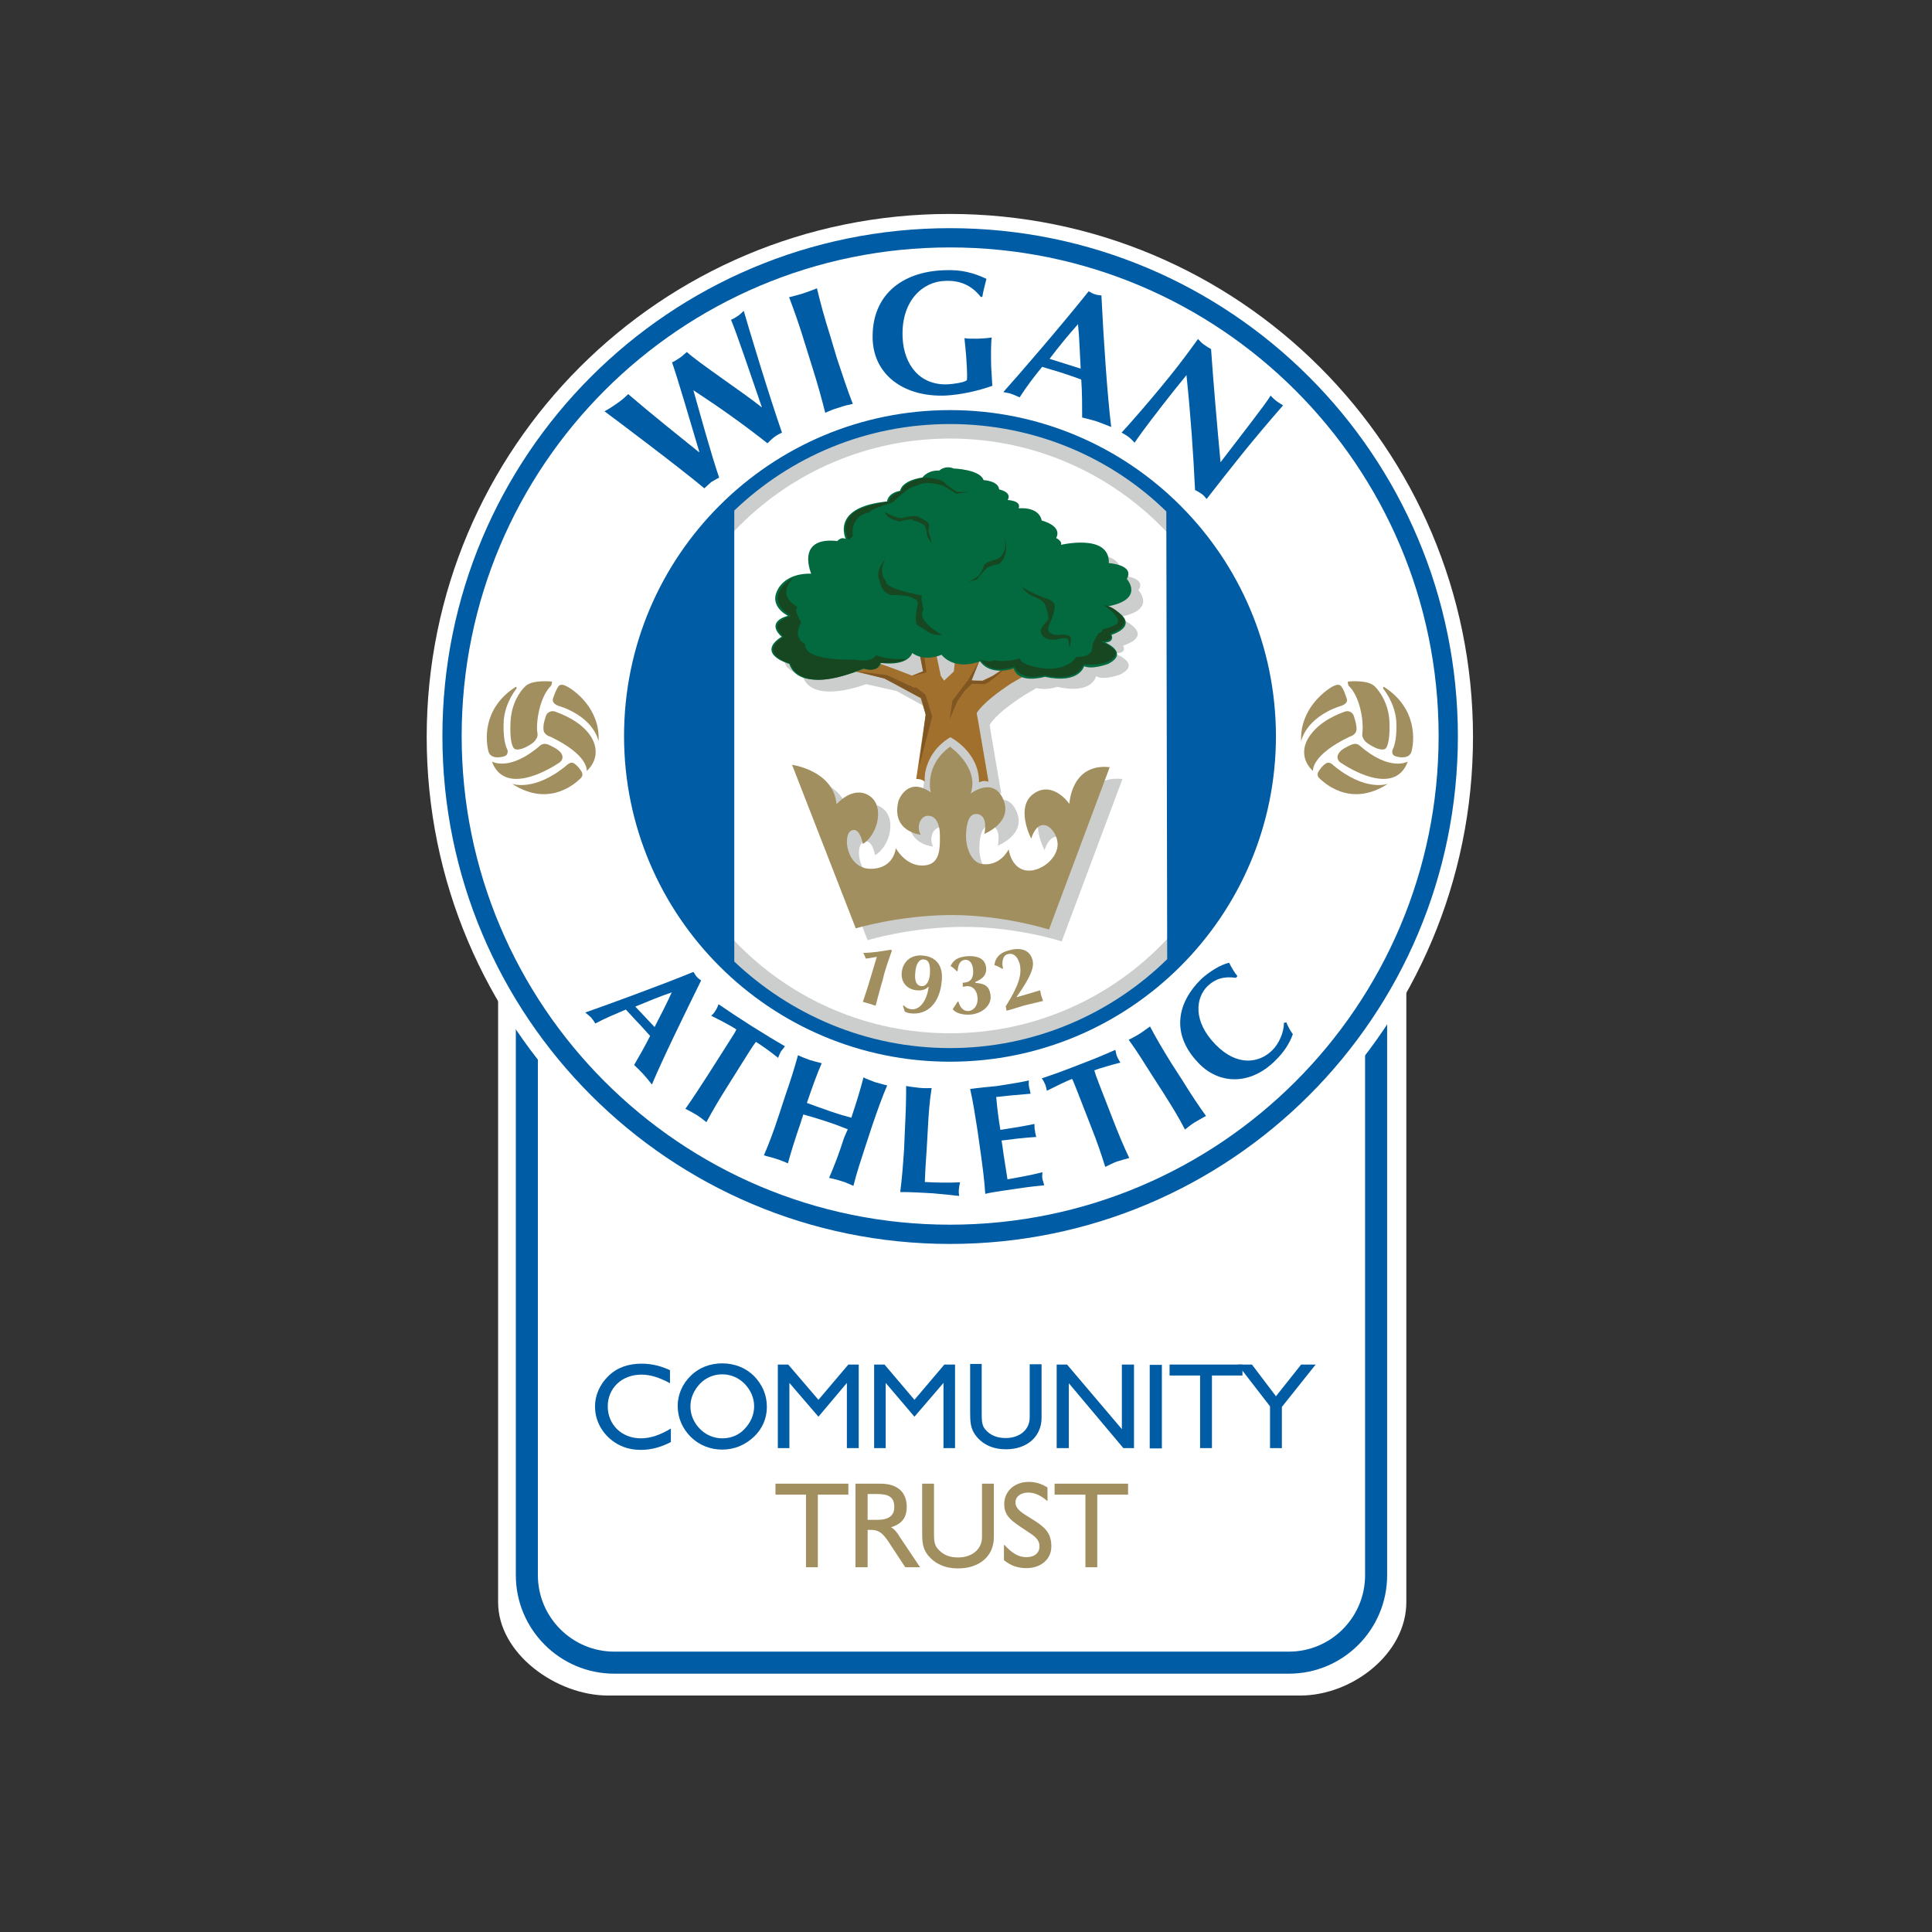
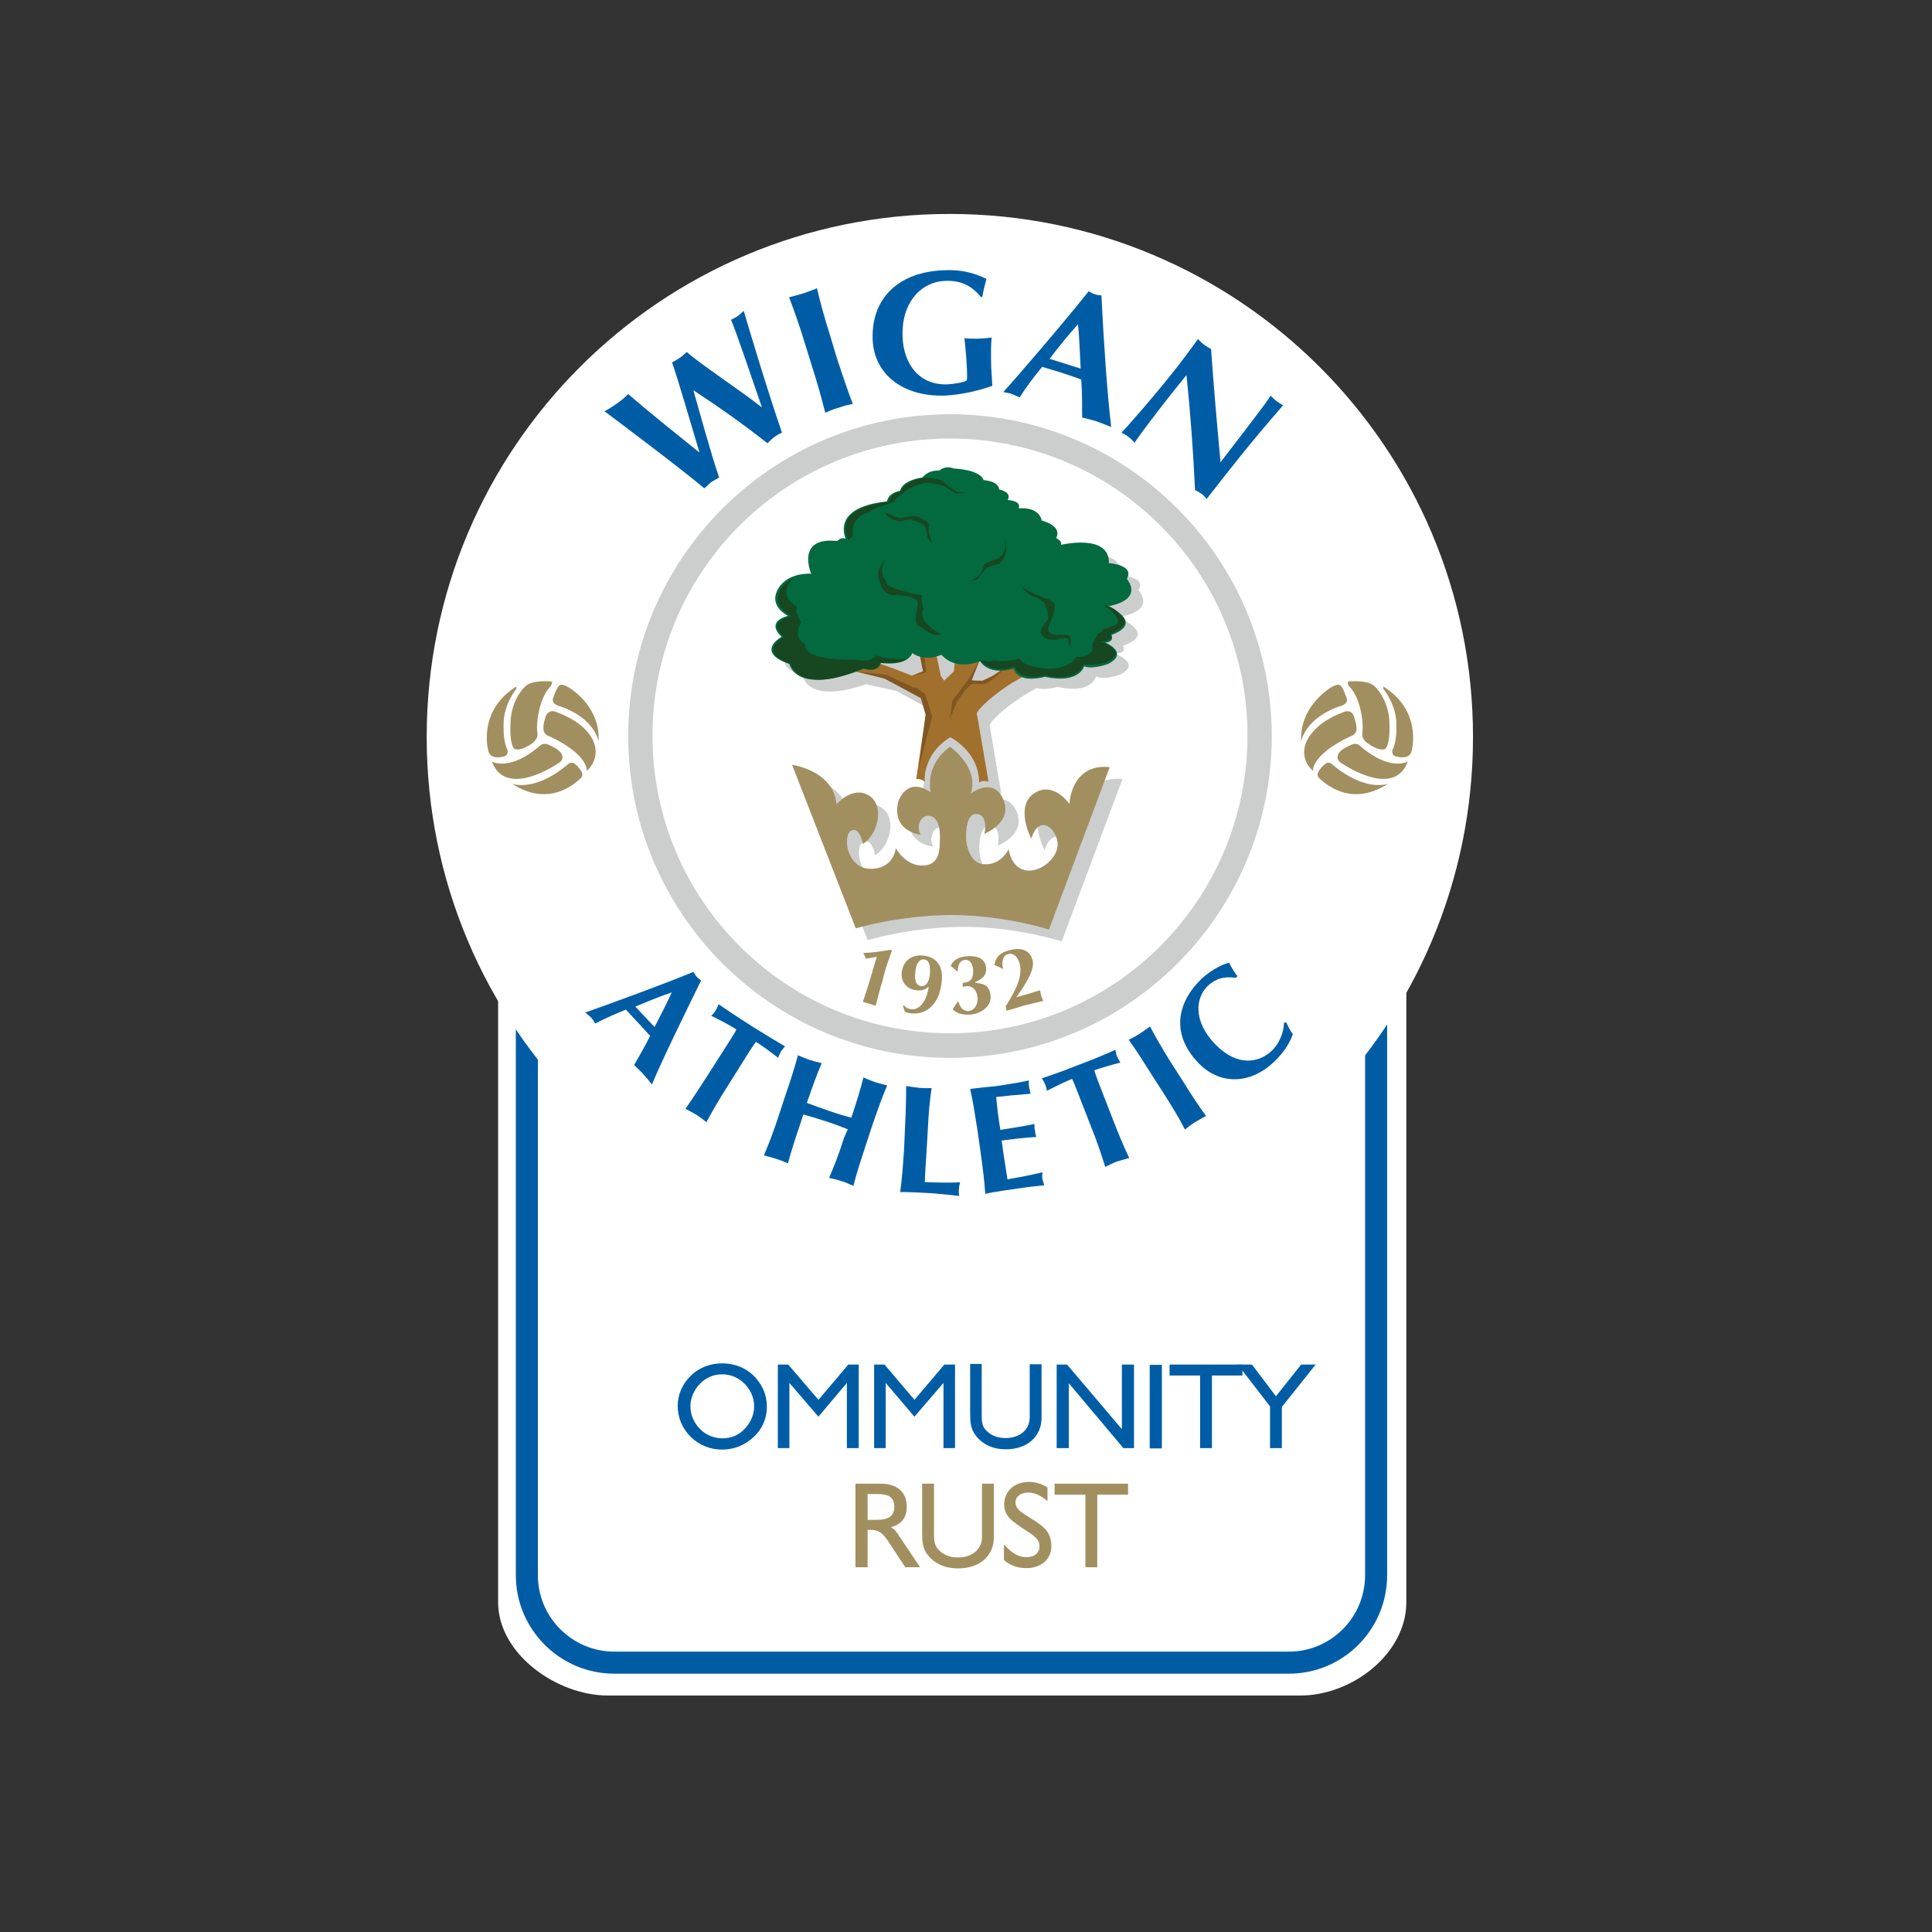
<svg xmlns="http://www.w3.org/2000/svg" version="1.1" id="layer" x="0px" y="0px" viewBox="0 0 652 652" style="enable-background:new 0 0 652 652;" xml:space="preserve">
  <rect x="0" y="0" width="652" height="652" fill="#333333" stroke="none" />
  <style type="text/css">
	.st0{fill:#FFFFFF;}
	.st1{fill:none;stroke:#005DA5;stroke-width:7.442;}
	.st2{fill:#005DA5;}
	.st3{fill:#A28F60;}
	.st4{fill:#CCCECD;}
	.st5{fill:#A1702D;}
	.st6{fill:#036A40;}
	.st7{fill:#805722;}
	.st8{fill:none;stroke:#036A40;stroke-width:0.594;}
	.st9{fill:#164721;}
</style>
  <g>
    <path class="st0" d="M474.7,307.8v-97.9c0-17.4-14.1-31.6-31.6-31.6H337.7H199.6c-17.4,0-31.5,14.2-31.5,31.6v96.3v234.5   c0,17.4,19.7,31.5,37.1,31.5h110.4h123.2c17.5,0,35.8-14.1,35.8-31.5V307.8z" />
    <path class="st0" d="M464.5,313.9v-91.6c0-16.2-13.2-29.4-29.4-29.4h-98.7H207.3c-16.3,0-29.5,13.2-29.5,29.4v90.1v219.2   c0,16.2,13.2,29.5,29.5,29.5h108.4H435c16.2,0,29.4-13.2,29.4-29.5V313.9z" />
    <path class="st1" d="M464.5,313.9v-91.6c0-16.2-13.2-29.4-29.4-29.4h-98.7H207.3c-16.3,0-29.5,13.2-29.5,29.4v90.1v219.2   c0,16.2,13.2,29.5,29.5,29.5h108.4H435c16.2,0,29.4-13.2,29.4-29.5V313.9z" />
-     <path class="st2" d="M226.5,486.6c-3.4,1.8-6.8,2.7-10.2,2.7c-3.3,0-6.2-0.8-8.8-2.5c-4.2-2.8-6.7-7.2-6.7-12.2   c0-3.8,1.7-7.5,4.5-10.2c2.9-2.9,6.8-4.2,11.2-4.2c3.9,0,7,1,9.6,2.2v4.4c-3.5-1.9-6.6-2.9-9.6-2.9c-6.8,0-11.4,4.7-11.4,10.7   c0,6.1,4.6,10.8,11.2,10.8c3.3,0,6.6-1.2,10.1-3.3V486.6z" />
    <path class="st2" d="M233.1,464.3c2.8-2.8,6.6-4.2,10.6-4.2c4.1,0,7.8,1.4,10.7,4.2c2.8,2.9,4.4,6.3,4.4,10.5   c0,3.8-1.5,7.4-4.4,10.1c-3,2.8-6.6,4.3-10.7,4.3c-4,0-7.8-1.5-10.6-4.3c-2.8-2.8-4.4-6.4-4.4-10.5   C228.7,470.7,230.3,467,233.1,464.3 M236.2,482.2c1.9,2,4.7,3.2,7.5,3.2c2.9,0,5.6-1,7.6-3.2c2-2.1,3.2-4.7,3.2-7.6   c0-2.8-1.1-5.4-3.2-7.6c-2.1-2.1-4.7-3.2-7.6-3.2c-2.8,0-5.5,1.1-7.5,3.2c-2,2.1-3.2,4.8-3.2,7.6   C233,477.5,234.2,480.2,236.2,482.2" />
  </g>
  <polygon class="st2" points="286.3,460.5 276.2,472.4 266,460.5 262.5,460.5 262.5,488.7 266.4,488.7 266.4,466.7 276.2,478.1   285.8,466.7 285.8,488.7 289.8,488.7 289.8,460.5 " />
  <polygon class="st2" points="318.7,460.5 308.6,472.4 298.5,460.5 295,460.5 295,488.7 298.9,488.7 298.9,466.7 308.6,478.1   318.4,466.7 318.4,488.7 322.3,488.7 322.3,460.5 " />
  <g>
    <path class="st2" d="M331.3,460.5v16.2c0,2.5,0,4.3,1.2,5.7c1.7,2,4,2.9,6.9,2.9c4.8,0,8.1-2.9,8.1-6.9v-18h4v18.1   c0,6.2-4.8,10.6-12,10.6c-4.4,0-7.8-1.6-10.1-4.5c-1.9-2.4-2-4.8-2-7.9v-16.4H331.3z" />
  </g>
  <polygon class="st2" points="378.6,460.5 378.6,482.3 360.1,460.5 356.6,460.5 356.6,488.7 360.7,488.7 360.7,466.8 379.1,488.7   382.7,488.7 382.7,460.5 " />
  <rect x="388" y="460.6" class="st2" width="4.1" height="28.2" />
  <polygon class="st2" points="394.7,460.5 394.7,464.2 405,464.2 405,488.7 409,488.7 409,464.2 419.3,464.2 419.3,460.5 " />
  <polygon class="st2" points="439.1,460.5 430.6,471.2 422.5,460.5 417.7,460.5 428.6,474.6 428.6,488.7 432.6,488.7 432.6,474.8   444,460.5 " />
-   <polygon class="st3" points="261.7,500.7 261.7,504.4 272,504.4 272,528.9 276,528.9 276,504.4 286.3,504.4 286.3,500.7 " />
  <g>
    <path class="st3" d="M288.8,500.7h8.3c5.8,0,8.9,2.9,8.9,7.8c0,3.6-1.6,5.8-5.3,6.9c1.2,0.7,2,1.7,2.9,3.2l6.9,10.3h-5l-4.8-7.3   c-2.2-3.4-3.5-5.3-6.7-5.3h-1.2v12.6h-4.1V500.7z M296.1,512.9c3.8,0,5.7-1.4,5.7-4.3c0-3.3-1.8-4.4-5.7-4.4h-3.3v8.7H296.1z" />
    <path class="st3" d="M315.2,500.7v16.2c0,2.6,0,4.4,1.3,5.8c1.7,2,3.9,2.9,6.8,2.9c4.8,0,8.1-2.8,8.1-6.9v-18h4v18.1   c0,6.3-4.8,10.5-12.1,10.5c-4.4,0-7.8-1.6-10.1-4.4c-1.9-2.3-2-4.8-2-7.9v-16.3H315.2z" />
    <path class="st3" d="M339,521.4c2.5,2.7,4.6,4.1,7.4,4.1c2.8,0,4.4-1.5,4.4-3.6c0-2.4-1.6-3.5-4.7-5.5c-4.7-3.1-7.2-4.7-7.2-8.8   c0-4.3,3.4-7.5,8.3-7.5c2.2,0,4.3,0.6,6.3,1.9v4.6c-2.2-1.9-4.3-2.9-6.5-2.9c-2.6,0-4.3,1.4-4.3,3.3c0,2.3,2.1,3.5,5.5,5.6   c4.2,2.6,6.6,4.5,6.6,9.3c0,4.2-3.4,7.3-8.4,7.3c-2.9,0-5.3-0.8-7.6-2.7V521.4z" />
  </g>
  <polygon class="st3" points="355.9,500.7 355.9,504.4 366.3,504.4 366.3,528.9 370.3,528.9 370.3,504.4 380.7,504.4 380.7,500.7 " />
  <g>
    <path class="st0" d="M497.1,248.7c0,97.6-79,176.6-176.6,176.6c-97.5,0-176.5-79-176.5-176.6c0-97.5,79-176.5,176.5-176.5   C418.1,72.2,497.1,151.2,497.1,248.7" />
    <path class="st4" d="M320.6,139.8c-59.9,0-108.6,48.6-108.6,108.6c0,59.9,48.7,108.6,108.6,108.6c59.9,0,108.6-48.7,108.6-108.6   C429.1,188.4,380.5,139.8,320.6,139.8 M320.6,348.7c-55.4,0-100.4-44.9-100.4-100.4c0-55.5,45-100.3,100.4-100.3   c55.4,0,100.4,44.8,100.4,100.3C420.9,303.8,376,348.7,320.6,348.7" />
-     <path class="st2" d="M320.6,77c-94.7,0-171.3,76.6-171.3,171.4c0,94.7,76.6,171.4,171.3,171.4c94.7,0,171.4-76.7,171.4-171.4   C491.9,153.6,415.2,77,320.6,77 M320.6,413.3c-91,0-164.8-73.8-164.8-164.9S229.5,83.5,320.6,83.5c91.1,0,164.9,73.8,164.9,164.9   S411.6,413.3,320.6,413.3" />
-     <path class="st2" d="M320.6,138.4c-60.7,0-110,49.2-110,110c0,60.7,49.3,109.9,110,109.9c60.7,0,110-49.2,110-109.9   C430.5,187.6,381.3,138.4,320.6,138.4 M320.6,353.7c-28.2,0-53.8-11.2-72.8-29.2V172.3c19-18.2,44.6-29.2,72.8-29.2   c28.4,0,54.3,11.2,73,29.5l0.3,151.1C375,342.2,349.1,353.7,320.6,353.7" />
    <path class="st3" d="M455,230c0,0,6.3-0.7,8.8,1.5c1.9,1.8,4.8,6,5.1,12c0.2,5.7-0.5,7.8-1,8.7c-0.4,1-1.9,0.8-2.8,0.5   c-1-0.2-3.9-1.8-4.6-2.8c-0.7-1-0.9-1.5-0.7-3c0.4-3.5-0.8-11.9-4.7-15.5C455.1,231.3,454.6,230.2,455,230" />
    <path class="st3" d="M467.2,231.9c11.3,7.3,10,18.4,9.2,21.5c-0.6,2.8-4,2.3-5.5,1.8c-1.2-0.4-1.3-1.7-0.7-2.7c0.5-1.2,1.3-4,1-9.4   c-0.6-6.2-4.4-10.7-4.4-10.7S466.7,231.5,467.2,231.9" />
    <path class="st3" d="M475.1,257c0,0-6,3.6-16.4-5.5c0,0-1-0.9-2.6-0.2c-1.5,0.7-3.4,1.5-4.3,2.9c-0.9,1.4-0.3,2.7,1,3.4   C454,258.4,470.5,269.4,475.1,257" />
    <path class="st3" d="M468.4,264.5c0,0-7.4,2.9-18.4-6.2c0,0-1.1-1.3-2.3-0.8c-1.5,0.8-2.7,2.8-2.7,2.8s-1,1.3,0.4,2.5   C446.3,263.5,455.4,273,468.4,264.5" />
    <path class="st3" d="M443.1,260.2c0,0-0.8-5.3,12.4-11.6c0,0,2.2-0.5,2.3-2.5c0-1.8-0.6-3.4-0.9-4.4c-0.2-0.9-1.4-2.2-3.2-1.5   c-1.8,0.7-7.7,2.8-11.3,7.6C439.1,252,439.4,256.8,443.1,260.2" />
    <path class="st3" d="M439.1,250.2c0,0,1.3-7.8,12.9-11.8c0,0,3.4-0.7,2.4-2.9c-0.8-2.3-1.1-3-1.7-3.8c-0.6-0.8-1.4-0.9-3.4,0.2   C447.4,233.1,438.6,239.1,439.1,250.2" />
    <path class="st4" d="M314.5,269l-3.1-0.7c0,0,3.8-1.6,5.9,0.3c0,0-0.4-3.3,1.6-7.2v2c-1.6,4.3-0.6,8.1-0.6,8.1   c-7.9-5.7-10.9,2.9-10.9,2.9c-2.7,10.4,7.5,11.3,7.5,11.3c-1.5-2.9,0-6.5,2.5-6.5c2.5,0,4,2.5,4,7c0,4.5,0,9.8-6,9.8s-9-4.9-9-4.9   s-0.6,5.9-8.6,5.9c-8,0-9.5-11.4-6.5-12.8c3.1-1.5,4,4.4,4,4.4c5.1-2.9,7.6-12.8,2-16.2c-5.4-3.4-10.9,2.9-10.9,2.9   c-1.1-11.3-15.1-13.3-15.1-13.3l21.5,55.3c0,0,14.5-4.5,32.5-4.5c18.1,0,33,4.9,33,4.9l20.5-54.8c-12.9-1.5-13.5,12.3-13.5,12.3   s-5.4-7.8-11.9-3.4c-6.6,4.4-0.9,15.1-0.9,15.1c3.1-9.2,9.4-2.3,8.9,2.6c-0.5,4.9-6.6,9-11,8.1c-4.9-0.9-6.3-4.3-6.3-4.3   s-2,3.1-8.1,2.3c-4-0.4-5.5-6.1-5.5-9c0-2.9,0.4-8,3.5-7.9c4.3,0.1,2.7,6.7,2.7,6.7s9.9-3.8,6.3-11.7c-3.4-7.6-11-1.8-11-1.8   c0.3-0.8,0.5-1.6,0.6-2.5h1.8V268c0.9-0.3,2-0.6,3.5-0.2l-3.5-20.5l-0.4-2.6c0,0,1.3-3.4,11.7-10.1l4.1-2.4c3.1,0.9,7-0.4,7-0.4   c11.9,2.7,13.1-3.6,13.1-3.6c2.7,1.6,8.2-0.6,8.2-0.6c7.5-3.8-2.3-7.2-2.3-7.2c5,0.4,3.2-2.5,3.2-2.5c12.1-4.1-1.8-9.6-1.8-9.6   c13.6-2.2,7-9.1,7-9.1c3-4.5-5.9-5-5.9-5c0.7-10.4-16.5-6-16.5-6c1.4-1.4-1.5-2.5-1.5-2.5c-9.7,0.4-4.7-5.8-4.7-5.8   c-0.9-5.2-8-4.1-8-4.1c1.9-2.8-3.8-2.9-3.8-2.9c2.3-2.6-6.9-2.8-6.9-2.8c0-2.9-0.8-3.9-0.8-3.9c-1-3.7-9.9-3.8-9.9-3.8   c-2.8-1.2-4.6,0.7-4.6,0.7c-4.2-0.3-5.6,2.3-5.6,2.3c-7.4,1-7.5,4.4-7.5,4.4c-4.4,0.8-4.4,3.8-4.4,3.8   c-20.4,1.9-13.4,13.4-13.4,13.4c-2-2.2-3.7,0-3.7,0c-14.4-1.7-8.4,11-8.4,11c-10-0.4-11.9,5.9-11.9,5.9c-2.3,5.3,4.3,8,4.3,8   c-9,2.4-2.5,7.1-2.5,7.1c-9.3,5.8,2.3,9,2.3,9c2.6,8.3,15.3,5.1,21.5,2.9l10.3,2.3l2.7,1.5l9.5,5.2l-0.1,4.8l-3.2,21.6   C311.2,266.2,313.8,266.9,314.5,269" />
    <path class="st5" d="M333.6,263.8l-3.5-20.5l-0.5-2.6c0,0,1.5-3.4,11.7-10.1l15.3-8.8l-12.5,0.3l-9.2,6l-3.3,1.6h-3.8l4.9-11.9   l-9.8-1.2l-1,10l-3.3,3.1l-1.1-1.6l-2.7-12.8l-5.4,0.4l2.2,10.8l-3.9,1.5l-2.7-1.2l2.7,1.2c0,0-15.7-6.4-21.2-6.8   c-5.4-0.4-0.6,4.8-0.6,4.8l12.5,2.9l2.8,1.5l9.5,5.2l1.7,5.5l-3.2,21.8c0,0,1.6-0.2,2.9,0.9c0,0-1-9.1,8.6-15c0,0,9.7,4.8,9.7,15.2   C330.3,264.2,331.5,263.1,333.6,263.8" />
    <path class="st6" d="M317.8,220.6c0,0-5.6,2.8-10.1-0.7c0,0-0.7,4.8-10.7,3.5c0,0,0,3.3-5.6,2c0,0-21.4,9.3-24.8-1.6   c0,0-11.7-3.2-2.3-8.9c0,0-6.5-4.8,2.4-7c0,0-6.6-2.8-4.3-8.1c0,0,2-6.3,11.8-5.9c0,0-5.8-12.7,8.5-11c0,0,1.6-2.2,3.5,0   c0,0-7-11.4,13.4-13.4c0,0,0-2.9,4.4-3.6c0,0,0.1-3.4,7.5-4.5c0,0,1.5-2.5,5.6-2.3c0,0,1.8-1.9,4.7-0.7c0,0,9,0.3,9.9,3.9   c0,0,5.2,0.2,5.2,3.1c0,0,4.9,0.9,2.6,3.6c0,0,5.7,0.1,3.7,2.9c0,0,7.2-1.1,8.1,4c0,0,7.3,1.7,4.7,5.8c0,0,2.9,1.2,1.4,2.6   c0,0,17.2-4.3,16.5,6c0,0,9,0.5,6,5.1c0,0,6.6,6.9-7,9.1c0,0,13.8,5.4,1.8,9.6c0,0,1.8,2.9-3.2,2.4c0,0,9.9,3.5,2.3,7.3   c0,0-5.6,2.1-8.1,0.6c0,0-1.2,6.3-13.1,3.7c0,0-9,2.7-10.3-2.9c0,0-7.7,3-11.4-2.3C330.9,222.6,322.9,226.6,317.8,220.6" />
  </g>
  <polygon class="st7" points="298.5,229 310.9,235.6 312.4,241.2 310.1,259 314.6,241.8 312.3,234.4 309.2,232 308.3,232   299.3,227.8 289.1,226.6 " />
  <polygon class="st7" points="311.5,226.6 307.7,228.2 312.6,226.9 312.6,226.4 312.3,224.2 312,221.6 310.5,221.5 " />
  <polygon class="st7" points="326,230.7 329.9,230.8 332.2,230.9 333.7,230.2 336.5,228 338.6,226.1 338.1,226.1 335.2,228.1   331.6,229.8 328.9,229.7 327.9,229.6 328,229.3 330.5,223 " />
  <polygon class="st7" points="321.4,236.5 320.5,242.7 323.1,236.6 325.8,232.8 328.3,230.5 326.3,230 " />
  <g>
    <path class="st3" d="M288.8,313.3l-21.5-55.2c0,0,14,1.9,15,13.3c0,0,5.5-6.4,11-2.9c5.4,3.4,2.9,13.3-2.1,16.3c0,0-1-5.9-3.9-4.5   c-3.1,1.5-1.6,12.9,6.5,12.9c8,0,8.5-7,8.5-7s3.1,5.9,8.9,5.9c6,0,6-5.3,6-9.9c0-4.4-1.5-6.9-4-6.9c-2.5,0-4.1,3.5-2.5,6.4   c0,0-10.1-1-7.5-11.4c0,0,2.9-8.5,10.9-2.9c0,0-2.4-8.9,6.5-15.4c0,0,10,6.9,7,15.8c0,0,7.5-5.8,10.9,1.8   c3.6,7.9-6.3,11.8-6.3,11.8s1.6-6.6-2.8-6.7c-3,0-3.4,4.9-3.4,7.8c0,2.9,1.5,8.6,5.5,9.1c6.2,0.8,8.9-5,8.9-5s0.7,6.1,5.6,7.1   c4.3,0.9,10.4-3.2,10.9-8.2c0.5-4.8-5.8-11.8-8.9-2.5c0,0-5.6-10.7,0.9-15.2c6.5-4.5,12,3.5,12,3.5s0.5-13.8,13.6-12.4l-20.5,54.8   c0,0-15.1-4.9-33.1-4.9C303.3,308.9,288.8,313.3,288.8,313.3" />
    <path class="st2" d="M234,131.7c2.3,8.1,5.9,21.3,8.7,29.5c-0.9,0.4-1.8,1-2.7,1.5c-0.7,0.6-1.5,1.4-2.3,2.1   c-8.2-6.9-31.5-24.4-33.7-26c1.5-0.8,2.9-1.7,4.3-2.7c1.3-0.9,2.5-1.9,3.7-3.1c7.9,6.8,17.2,14.2,23.9,19.6l0.1-0.1   c-3-10.1-7.3-24.8-9.2-30.2c0.9-0.4,1.8-1,2.7-1.6c0.9-0.6,1.4-1.2,2.3-1.9c3.9,3.6,18.8,13.5,25.2,18.6h0.1   c-3.4-9.9-8.5-25-10.4-29.5c0.8-0.3,1.6-0.8,2.2-1.2c0.8-0.5,1.4-1.2,2.1-1.8c1.3,4.6,8.4,28.2,12.9,41.1c-0.9,0.4-1.8,0.9-2.6,1.5   c-0.8,0.6-1.6,1.4-2.3,2.1C250.9,143.2,242.7,137.4,234,131.7L234,131.7z" />
    <path class="st2" d="M271.6,115.8c-1.9-6.3-3.5-10.7-5.3-15.5c1.3-0.3,2.8-0.7,4.8-1.3c1.8-0.6,3.3-1.2,4.6-1.7   c1.2,5,2.4,9.5,4.4,15.8l2.3,7.7c2.1,6.3,3.5,10.6,5.4,15.5c-1.4,0.3-2.9,0.6-4.8,1.3c-1.9,0.5-3.3,1.2-4.5,1.7   c-1.3-5.1-2.5-9.5-4.5-15.8L271.6,115.8z" />
    <path class="st2" d="M330.9,100.1c-2.7-3.4-6.5-5.6-12-5.3c-7.4,0.2-14.8,6.6-14.3,19c0.4,9.4,5.9,16.3,15.2,15.9   c2-0.1,5.6-0.6,6.5-1.4c0.1-0.9,0.1-2.3,0-4.1c-0.3-6.3-0.8-9-0.8-10.1c0.8,0.2,1.9,0.2,4.4,0.2c2.8-0.1,4.1-0.3,4.8-0.4   c-0.3,1.2-0.3,6.2-0.2,9.9c0.2,2.5,0.3,5.7,0.4,6.4c-5.1,1.8-10.6,3-15.9,3.3c-13.8,0.5-24-6.8-24.5-18.9c-0.5-15,9.9-22.9,24-23.4   c6-0.3,10.1,0.9,14.4,2.9c-0.5,2.1-1.1,4.1-1.4,6.1H330.9z" />
    <path class="st2" d="M375,144.1c-1.8-0.7-3.2-1.3-4.9-1.9c-1.6-0.5-3.3-0.9-4.9-1.3c0-4.2,0-8.5-0.3-12.8c-2.3-0.9-4.8-1.7-7.2-2.5   c-2.1-0.6-4-1.2-6-1.8c-2.8,3.4-5.3,6.7-7.6,10.3c-0.8-0.3-1.7-0.8-2.6-1.1c-0.9-0.4-1.8-0.4-2.9-0.7c4.8-5.3,19.8-22.7,28.8-34   c0.8,0.4,1.3,0.8,2.1,1c0.8,0.3,1.5,0.3,2.2,0.4C372.4,114.3,373.7,133.5,375,144.1 M364.7,124.4c-0.3-5.1-0.4-10.1-0.9-15   c-3.3,3.7-6.5,7.6-9.6,11.7L364.7,124.4z" />
    <path class="st2" d="M404.3,114.4c0.6,0.7,1.3,1.4,2,1.9c0.7,0.5,1.5,1,2.4,1.5c0.9,12.7,2,25.3,3.2,38.2   c5.7-7.5,15.6-20.1,16.9-22.5c0.6,0.7,1.3,1.3,1.9,1.8c0.8,0.6,1.5,1,2.3,1.5c-11.3,13-16.1,19.2-25.8,31.6c-0.6-0.7-1-1.3-1.8-1.8   c-0.7-0.4-1.3-0.9-2.1-1.2c-0.6-12.6-1.5-25.5-2.9-38.8c-2.8,3.4-5.9,7.3-8.6,10.8c-5.8,7.5-7.7,10.2-8.9,12   c-0.7-0.7-1.3-1.4-2.1-2c-0.7-0.5-1.5-1-2.3-1.4c1.3-1.3,11.3-12.6,18.8-22.2C400.5,119.7,402.6,116.7,404.3,114.4" />
    <path class="st2" d="M220,366c-1-1.3-1.9-2.4-2.9-3.5c-0.9-1-2-2-3.1-3.1c1.8-3.1,3.7-6.4,5.4-9.8c-1.5-1.6-2.9-3.3-4.5-4.9   c-1.3-1.4-2.5-2.7-3.7-4c-3.5,1.5-6.9,2.9-10.3,4.7c-0.4-0.7-0.9-1.4-1.4-2c-0.6-0.6-1.3-1.1-2-1.7c6-2.1,24.8-8.9,36.5-13.7   c0.4,0.5,0.7,1.2,1.1,1.6c0.4,0.5,1,0.9,1.5,1.3C231,342.3,223.6,357.4,220,366 M220.9,346.6c2-3.9,4-7.7,5.8-11.7   c-4.1,1.4-8.2,3.1-12.3,4.8L220.9,346.6z" />
    <path class="st2" d="M246.2,351.3c1-1.6,2.1-3.2,2.3-3.9c-1.8-1.2-5.6-3.2-8.5-4.6c0.6-0.5,1.1-1.1,1.5-1.8c0.4-0.6,0.7-1.3,1-2.1   c3.8,2.6,5.9,4,11.2,7.4c5.5,3.4,7.4,4.6,11.2,6.8c-0.4,0.6-0.9,1.1-1.4,1.8c-0.3,0.7-0.7,1.4-0.9,2.1c-2.2-1.8-5.7-4.3-7.5-5.4   c-0.4,0.5-1.5,2.1-2.5,3.7l-6.9,11c-3.1,4.9-5.1,8.3-7.3,12.4c-0.9-0.7-2-1.6-3.4-2.5c-1.5-0.9-2.7-1.5-3.7-2   c2.6-3.7,4.8-7.1,7.9-11.9L246.2,351.3z" />
    <path class="st2" d="M286.1,381.1c-2.5-1-4.9-1.9-7.4-2.7c-2.4-0.8-5.1-1.6-7.6-2.3l-0.9,2.8c-1.9,5.6-3.1,9.3-4.3,13.7   c-1-0.4-2.2-1-3.9-1.5c-1.7-0.6-3-0.8-4.2-1.2c1.8-4.2,3.2-7.9,5-13.4l2.2-6.7c1.9-5.5,3.1-9.3,4.3-13.7c1,0.5,2.3,1,3.9,1.6   c1.6,0.5,2.9,0.8,4.1,1.1c-1.8,4.2-3.1,7.9-5,13.4c1.6,0.6,4,1.5,7.5,2.7c3.5,1.2,5.6,1.8,7.5,2.3c1.8-5.4,3-9.3,4.1-13.6   c1,0.5,2.3,1,3.9,1.6c1.6,0.5,3,0.8,4.1,1.1c-1.8,4.2-3.1,7.9-5,13.4l-2.2,6.7c-1.8,5.5-3.1,9.4-4.2,13.8c-1-0.4-2.3-1.1-4-1.6   c-1.5-0.5-3-0.8-4.2-1.1c1.8-4.2,3.3-8,5-13.4L286.1,381.1z" />
    <path class="st2" d="M305.4,380.9c0.3-5.8,0.4-9.8,0.4-14.4c1.2,0.2,2.5,0.4,4.3,0.6c1.8,0.2,3.1,0.1,4.3,0.1   c-0.7,4.5-1,8.4-1.3,14.2l-0.4,7c-0.3,3.9-0.5,7.8-0.6,10.5c3.8,0.2,7.9,0.3,11.9,0.1c-0.2,0.8-0.3,1.3-0.4,2.3   c-0.1,1.2,0,1.6,0.1,2.3c-1.8-0.2-4.3-0.5-9-0.9c-8.4-0.5-9.9-0.4-10.9-0.4c0.6-4.6,0.9-8.6,1.3-14.4L305.4,380.9z" />
    <path class="st2" d="M329.9,381.6c-0.9-5.7-1.5-9.7-2.5-14.1c2.9-0.4,6.2-0.7,9.1-1c5.1-0.8,9.4-1.5,10.7-1.9   c0,0.7-0.1,1.3,0.1,2.3c0.2,1,0.4,1.5,0.5,2.2c-3.9,0.3-10.1,0.9-11.6,1.1c0.3,3.7,0.8,7.5,1.4,11.1c4.5-0.7,7.7-1.2,11.5-2   c0,1.2,0,1.6,0.2,2.3c0,0.7,0.2,1.1,0.4,2.1c-3.8,0.2-7.8,0.7-11.7,1.2c0.4,2.2,0.6,4.4,1,6.7c0.3,2.1,0.7,4.3,1,6.4   c3.9-0.7,7.8-1.4,11.8-2.4c0,0.8-0.2,1.3,0,2.3c0.3,1,0.4,1.5,0.6,2.1c-1.8,0.2-4.3,0.4-9,1.1c-8.3,1.2-9.8,1.5-10.9,1.8   c-0.3-4.5-0.8-8.5-1.6-14.2L329.9,381.6z" />
    <path class="st2" d="M363.6,368.4c-0.7-1.8-1.4-3.6-1.8-4.3c-1.9,0.7-5.7,2.6-8.5,4c-0.2-0.8-0.3-1.5-0.6-2.2   c-0.3-0.7-0.7-1.4-1.1-2c4.5-1.5,6.7-2.3,12.6-4.6c6-2.3,8.1-3.2,12.2-5c0.2,0.8,0.3,1.6,0.6,2.3c0.3,0.7,0.7,1.3,1.1,2   c-2.8,0.7-6.9,1.9-8.8,2.6c0.2,0.8,0.8,2.5,1.5,4.3l4.7,12.1c2.1,5.4,3.6,9,5.6,13.2c-1.2,0.3-2.5,0.7-4.2,1.2   c-1.6,0.6-2.8,1.3-3.9,1.8c-1.4-4.4-2.6-8.1-4.8-13.6L363.6,368.4z" />
    <path class="st2" d="M388.8,362.9c-3.1-4.9-5.2-8.3-7.9-12c1-0.5,2.2-1.1,3.8-2.1c1.4-0.9,2.5-1.8,3.4-2.4c2.1,4,4.1,7.4,7.2,12.4   l3.8,5.9c3.1,5,5.3,8.3,7.9,11.9c-0.9,0.5-2.2,1.2-3.7,2.1c-1.5,0.9-2.5,1.8-3.4,2.5c-2.1-4.1-4.2-7.5-7.3-12.4L388.8,362.9z" />
    <path class="st2" d="M434.1,345c0.6,1.5,1.3,2.8,2.2,4c-1,2.9-2.9,6-6,9c-8.5,8.4-18.9,7.9-25.7,0.9c-10-10.3-6.9-21,0.8-28.5   c2.7-2.5,6.6-4.9,9.4-5.5c0.8,1.6,1.7,3.2,2.8,4.5l-0.5,0.6c-4-0.6-7,0.3-9.6,2.8c-4,4-5,11.8,2.7,19.7c7.4,7.6,14.8,6.2,19.1,2   c2.3-2.2,4-6.1,4-9.3L434.1,345z" />
    <path class="st3" d="M186.2,230c0,0-6.4-0.7-8.8,1.5c-2,1.8-4.8,6-5.1,12c-0.3,5.7,0.4,7.8,0.9,8.7c0.4,1,1.9,0.8,2.8,0.5   c1-0.2,4-1.8,4.6-2.8c0.7-1,1-1.5,0.7-3c-0.4-3.5,0.9-11.9,4.7-15.5C186,231.3,186.5,230.2,186.2,230" />
    <path class="st3" d="M173.9,231.9c-11.3,7.3-9.9,18.4-9.1,21.5c0.6,2.8,4,2.3,5.5,1.8c1.1-0.4,1.3-1.7,0.7-2.7   c-0.5-1.2-1.3-4-1-9.4c0.5-6.2,4.3-10.7,4.3-10.7S174.5,231.5,173.9,231.9" />
    <path class="st3" d="M166,257c0,0,6,3.6,16.4-5.5c0,0,1.1-0.9,2.7-0.2c1.4,0.7,3.3,1.5,4.3,2.9c0.9,1.4,0.3,2.7-1,3.4   C187.2,258.4,170.6,269.4,166,257" />
    <path class="st3" d="M172.8,264.5c0,0,7.4,2.9,18.4-6.2c0,0,1.2-1.3,2.3-0.8c1.5,0.8,2.7,2.8,2.7,2.8s1,1.3-0.4,2.5   C195,263.5,185.8,273,172.8,264.5" />
    <path class="st3" d="M198,260.2c0,0,0.9-5.3-12.3-11.6c0,0-2.2-0.5-2.3-2.5c-0.1-1.8,0.5-3.4,0.8-4.4c0.2-0.9,1.5-2.2,3.3-1.5   c1.8,0.7,7.8,2.8,11.4,7.6C202,252,201.7,256.8,198,260.2" />
    <path class="st3" d="M202,250.2c0,0-1.2-7.8-12.9-11.8c0,0-3.3-0.7-2.4-2.9c0.8-2.3,1.2-3,1.7-3.8c0.6-0.8,1.4-0.9,3.4,0.2   C193.8,233.1,202.6,239.1,202,250.2" />
    <path class="st3" d="M301,320.8c-0.8,2.2-1.9,5.3-2.7,8.2l-0.4,1.7c-0.9,2.9-1.4,5-2.4,8.7c-0.8-0.2-1.4-0.5-2.2-0.7   c-0.6-0.2-1.5-0.4-2.1-0.6c0.4-1.3,1.5-4.4,2.4-7.5l2.3-7.7c-0.6,0.1-2.5,0.5-3.7,0.6c-0.2-0.6-0.6-1.5-0.9-1.9   c3.2-0.1,5.9-0.5,9.3-1.1L301,320.8z" />
    <path class="st3" d="M305,339.3c0.6,0.6,1.3,1.2,2.7,1.3c2.2,0.2,4.9-2,5.7-7.5l-0.1-0.1c-0.8,0.8-1.8,1.4-4,1.2   c-2.9-0.3-5.3-2.4-5-6c0.4-3.8,3.3-6.2,7.3-5.7c4.3,0.4,6.8,3.4,6.2,8.7c-0.7,7.4-4.8,11.3-10.3,10.8c-0.8-0.1-1.8-0.3-2.2-0.7   c-0.2-0.6-0.3-1.2-0.6-1.8L305,339.3z M311.8,323.8c-1.6-0.2-2.7,1.5-2.9,4.3c-0.4,3.3,0.6,4.6,2.1,4.7c1.2,0.1,2.5-1,2.8-3.8   C314.1,325.2,313.3,323.9,311.8,323.8" />
    <path class="st3" d="M324.8,331.6c0.3,0,0.4,0.1,0.7,0c2.2-0.2,3.1-1.7,2.9-4.3c-0.2-2.5-1.4-3.5-2.7-3.4c-1.8,0.2-2.4,1.8-2.5,3.7   l-0.3,0.2c-0.6-0.7-1.3-1.3-2.1-1.8c0.9-1.9,2.3-3,5.5-3.3c4.6-0.3,6.3,1.5,6.5,4c0.2,2.3-1.2,3.7-3.7,4.7l0.1,0.3   c3.1,0.2,4.8,1.1,5.1,4.4c0.3,3.5-3.2,6-6.8,6.3c-3.2,0.2-5-0.7-6-1.8c0.6-0.9,1.2-1.8,1.7-2.6l0.3,0.1c0.4,1.7,1.5,3.2,3.4,3.1   c1.8-0.2,3.2-2,3-4.5c-0.2-2.5-1.6-4-3.6-3.9c-0.4,0-0.9,0.2-1.4,0.2V331.6z" />
    <path class="st3" d="M339.4,339.6c4.3-6.8,5.6-10.7,4.7-14.4c-0.9-3-2.5-3.6-4-3.2c-2,0.5-2,3.3-1.6,4.8l-0.2,0.2   c-0.9-0.6-1.8-1-2.7-1.3c0.2-2.2,1.6-4.2,5-5c5.1-1.4,7.2,0.9,7.8,3.1c0.7,2.3-0.2,5.4-5.3,12.6l0.1,0.1c2.7-0.8,5.3-1.5,7.8-2.3   c0.2,0.6,0.2,1.2,0.4,1.8c0.2,0.7,0.5,1.3,0.6,1.8c-2,0.5-4.2,1-6.3,1.5c-2.1,0.6-4,1.3-6,1.8L339.4,339.6z" />
    <path class="st8" d="M317.8,220.6c0,0-5.6,2.8-10.1-0.7c0,0-0.7,4.8-10.7,3.5c0,0,0,3.3-5.6,2c0,0-21.4,9.3-24.8-1.6   c0,0-11.7-3.2-2.3-8.9c0,0-6.5-4.8,2.4-7c0,0-6.6-2.8-4.3-8.1c0,0,2-6.3,11.8-5.9c0,0-5.8-12.7,8.5-11c0,0,1.6-2.2,3.5,0   c0,0-7-11.4,13.4-13.4c0,0,0-2.9,4.4-3.6c0,0,0.1-3.4,7.5-4.5c0,0,1.5-2.5,5.6-2.3c0,0,1.8-1.9,4.7-0.7c0,0,9,0.3,9.9,3.9   c0,0,5.2,0.2,5.2,3.1c0,0,4.9,0.9,2.6,3.6c0,0,5.7,0.1,3.7,2.9c0,0,7.2-1.1,8.1,4c0,0,7.3,1.7,4.7,5.8c0,0,2.9,1.2,1.4,2.6   c0,0,17.2-4.3,16.5,6c0,0,9,0.5,6,5.1c0,0,6.6,6.9-7,9.1c0,0,13.8,5.4,1.8,9.6c0,0,1.8,2.9-3.2,2.4c0,0,9.9,3.5,2.3,7.3   c0,0-5.6,2.1-8.1,0.6c0,0-1.2,6.3-13.1,3.7c0,0-9,2.7-10.3-2.9c0,0-7.7,3-11.4-2.3C330.9,222.6,322.9,226.6,317.8,220.6z" />
    <path class="st9" d="M267.8,194.9c0,0-9.3,4.9-3.3,11.2c0,0,1.1,0.9,2.4,1.8c0,0-4.9,1.3-4.6,3.9c0,0,0.7,1.8,2.1,3.2   c0,0-9.2,4.9,2.3,9c0,0,2.9,11.1,24.7,1.5c0,0,4.5,1.9,5.6-1.8c0,0,6.4,0.4,8.8-1.3c0,0-6.3,0.4-10.1-1.3c0,0-1.3,2.7-7,1.5   c0,0-17.7,0.8-17-5.3c0,0-4.5-1.8-1.3-7.3c0,0-2.8-4.3-1.2-5.1C269.1,204.6,261.6,201.5,267.8,194.9" />
    <path class="st9" d="M298.9,188.6c0,0-3.8,3.9-2.1,7.3c0,0,0.5,4,3.8,4.9c0,0,6.2-0.2,8,1.4c0,0,1.4,0,1.1,2c0,0-1.6,6,0.2,7   c0.2,0.1,0.2,0.1,0.3,0.2c2.1,0.7,3.4,3.4,7.7,2.8c0,0-8.9-4.5-6.2-8.6c0,0-1.3-4.3-0.4-4.6c0,0-13.2-2.4-12.2-4.8   C299.1,196.2,296,193.4,298.9,188.6" />
    <path class="st9" d="M338.8,180.9c0,0,2,5.5-2.3,7.8c0,0-3.7,0.8-4.5,2.1c0,0-0.6,3.2-2.9,4.3c0,0-2.3,1.3-2.3,1.6c0,0,1.4-1,2.8-1   c0,0,2.5-3.3,3.8-4.3c0,0,2.6-1,3.7-1C337.1,190.4,341.2,187.4,338.8,180.9" />
    <path class="st9" d="M349.3,201.5c0,0,3.3,1.3,3.4,2.7c0,0,1.6,3.8,0.9,5.1c0,0-3,3-2.3,4.3c0,0,0.8,2.9,5.4,2.2   c0,0,3.7-1.2,3.9,0.4l0.3,2.3c0,0,1.1-2.6,0.1-3.9c0,0-2.1-0.8-4.2-0.3c0,0-4.9,0-2.3-4.3c0,0,1.9-4.3,1.4-6.2c0,0-1.2-1.6-3.1-1.9   c0,0-9.1-3.5-8.4-4.8C344.4,197.1,345.6,200.3,349.3,201.5" />
    <path class="st9" d="M304.6,174.8c0,0,4.1-1.3,5.7-0.2c0,0,3.3,1.5,3.3,2.6c0,0-0.6,2.1,0.2,3.5l0.7,2.7l-1.5-2.1   c0,0-0.4-3.3-1.1-4.1c0,0-2.4-1.5-3.5-1.5c-1.2,0-0.3-0.5-0.3-0.5s-3.5,0.3-4.1,0.8c0,0-4.8-0.5-5.3-3.2   C298.7,172.7,302.3,175.1,304.6,174.8" />
    <path class="st9" d="M286.3,182.2c0,0-4.8-8.1,6.6-11.4c0,0,5.7-1.6,7-1.4c0,0,0-2.3,4.3-3.7c0,0,0.1-2.9,7.5-4.5   c0,0,6.3-0.1,7.7,2.4l3.5,2.4c0,0,4.4,0.2,4.8,0l-5,0.6l-4-2.5c0,0-4.9-1.9-8.1-0.7c0,0-3.8,1.1-5.4,2.7c0,0-3.1,2.4-3.8,3.4   c0,0-7.9,2.3-7.9,3.4c0,0-6.6,0.7-5.7,8.1L286.3,182.2z" />
    <path class="st9" d="M330.9,222.6c0,0,3,5.3,11.4,2.4c0,0,1.7,5.1,10.3,2.9c0,0,10.4,2.8,13.1-3.7c0,0,9.8,1,10.9-3.8   c0,0,0.2-1.7-5.1-4c0,0,3.1,0.3,3.5-1.4l-0.3-1.2c0,0,6-1.8,4.6-5c0,0-2.8-4.2-6.8-4.6c0,0,6.2,4.1,4.5,6.3c0,0-2.5,1.6-4.9,1.8   c0,0,0,1.1-1.4,1.4c0,0-2.3,3.8-2.1,4.3c0,0,0.9,3.8-5.4,3.7c0,0-1.9,3.9-9.4,4c0,0-9.1-0.6-9.6-3.5c0,0-5,1.5-8.8,0.6   C335.3,222.8,334.4,223.8,330.9,222.6" />
  </g>
</svg>